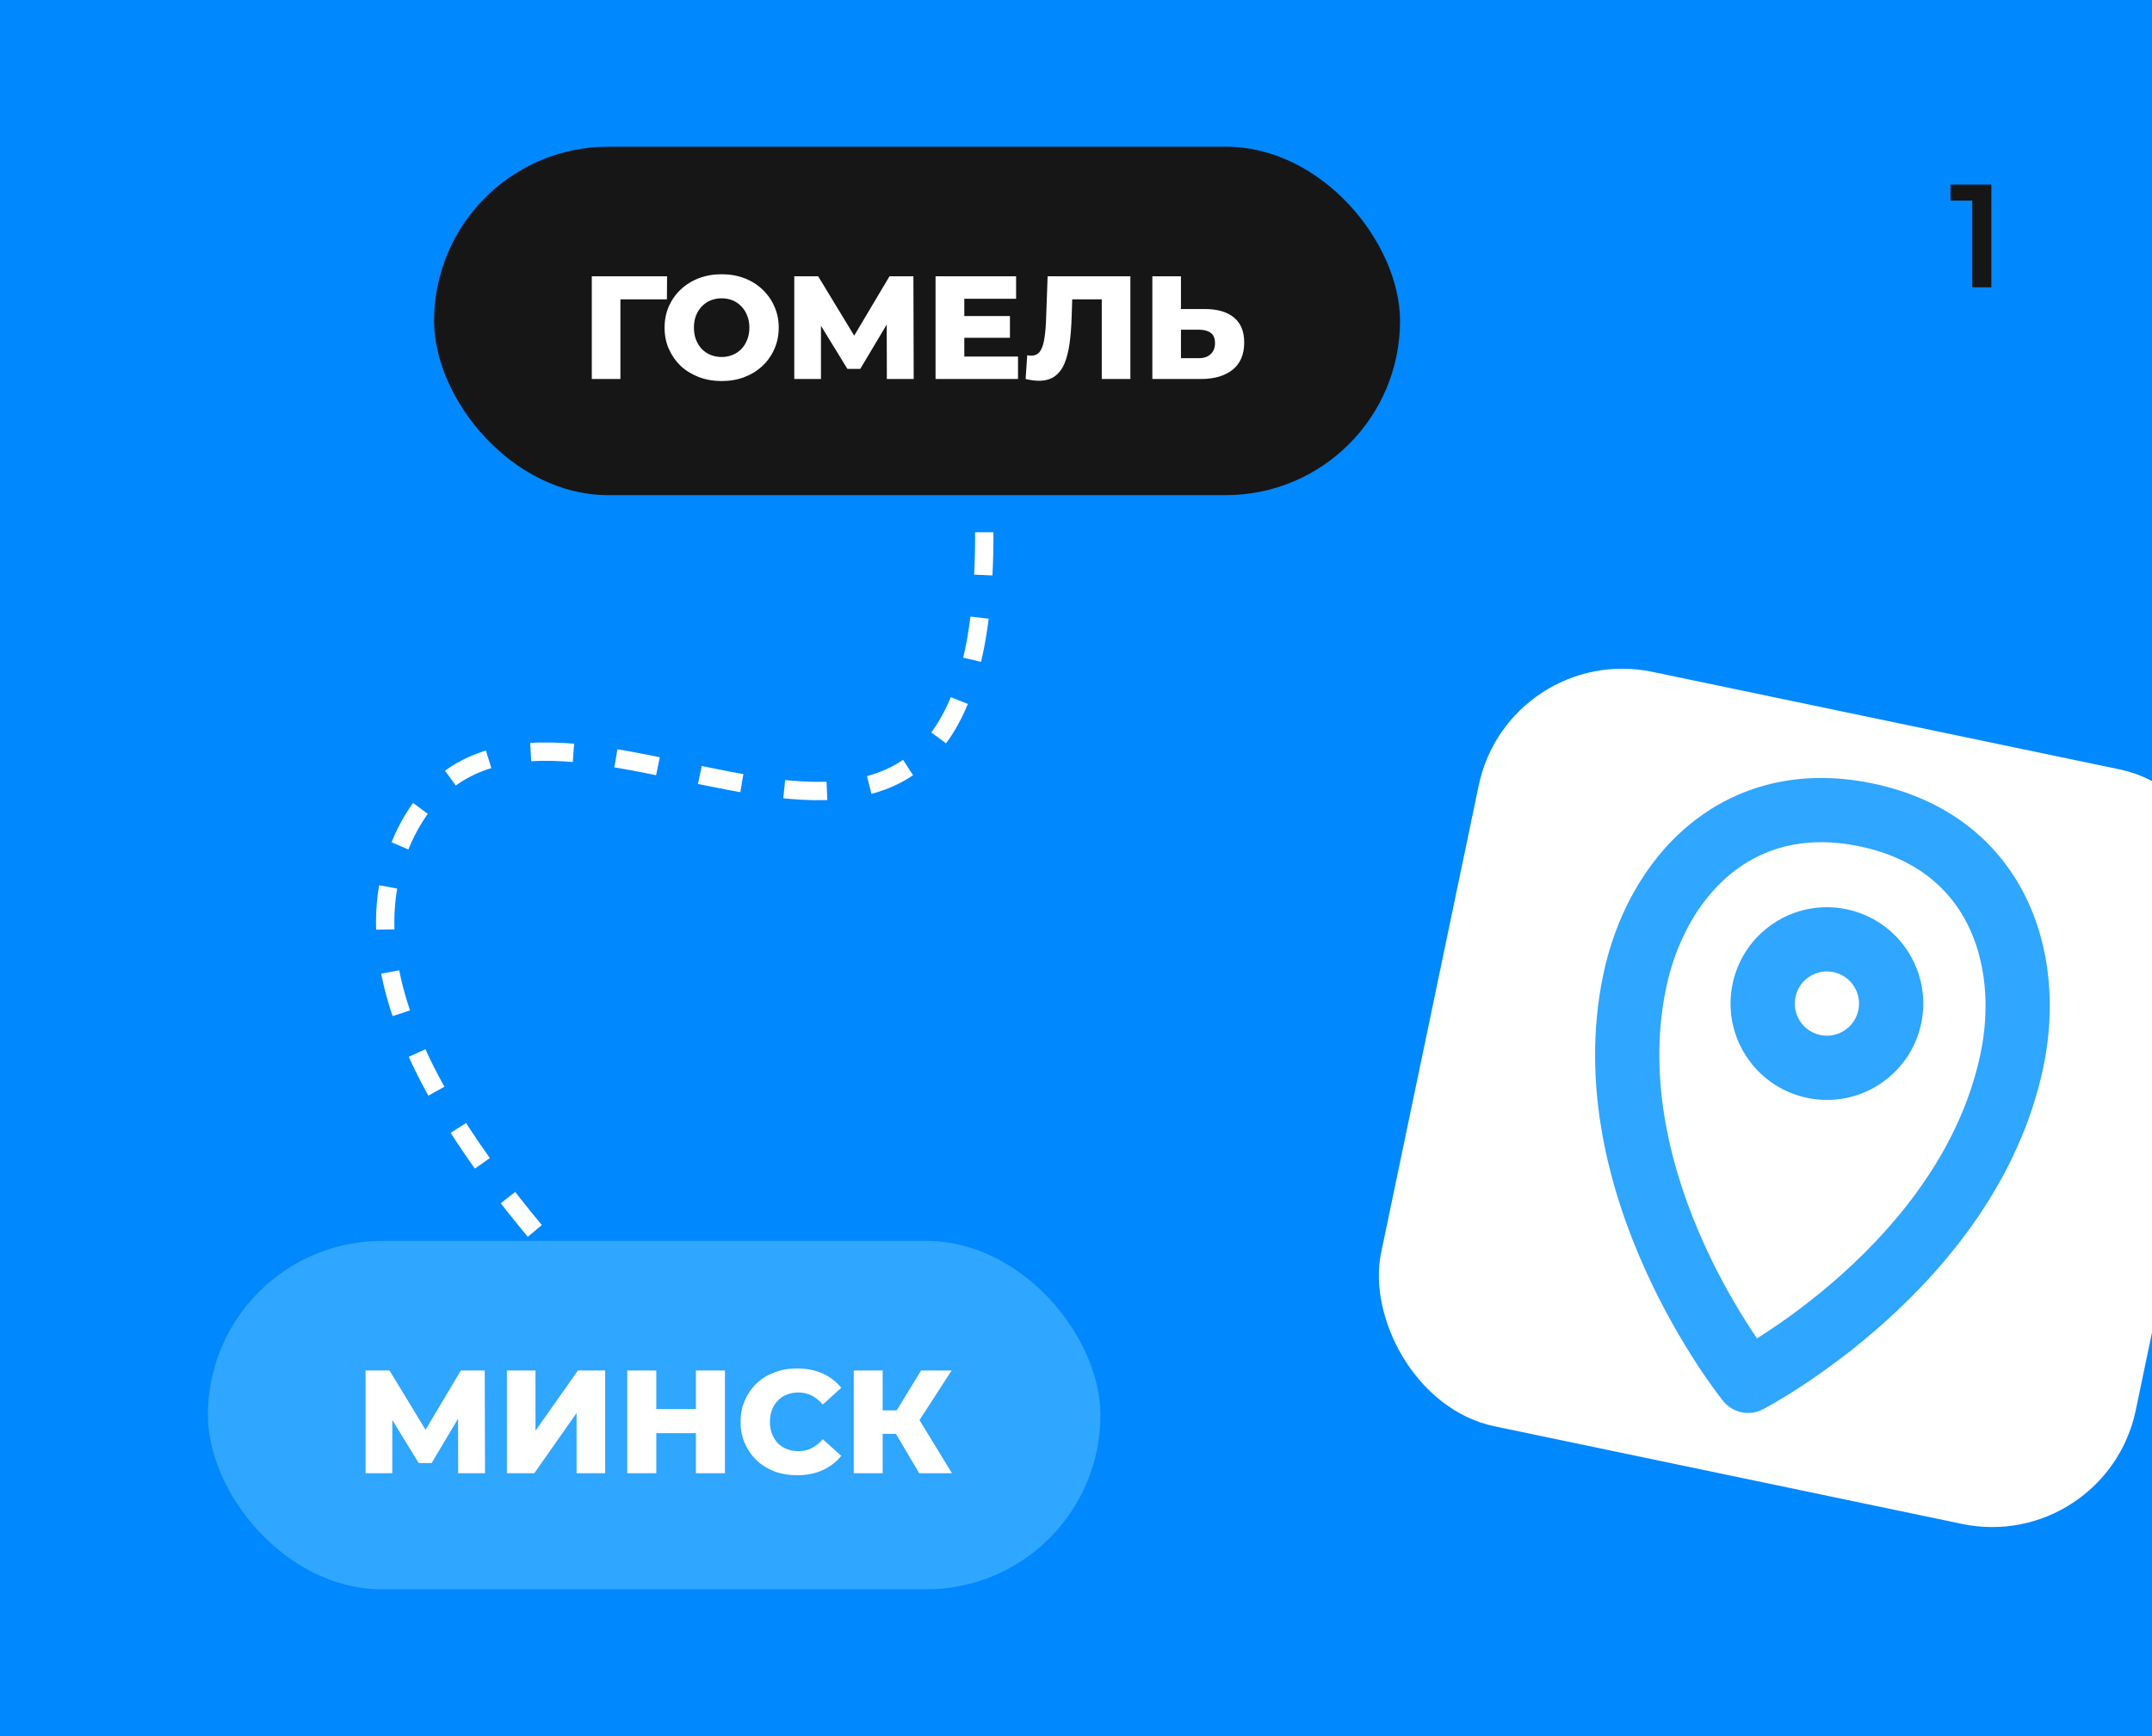
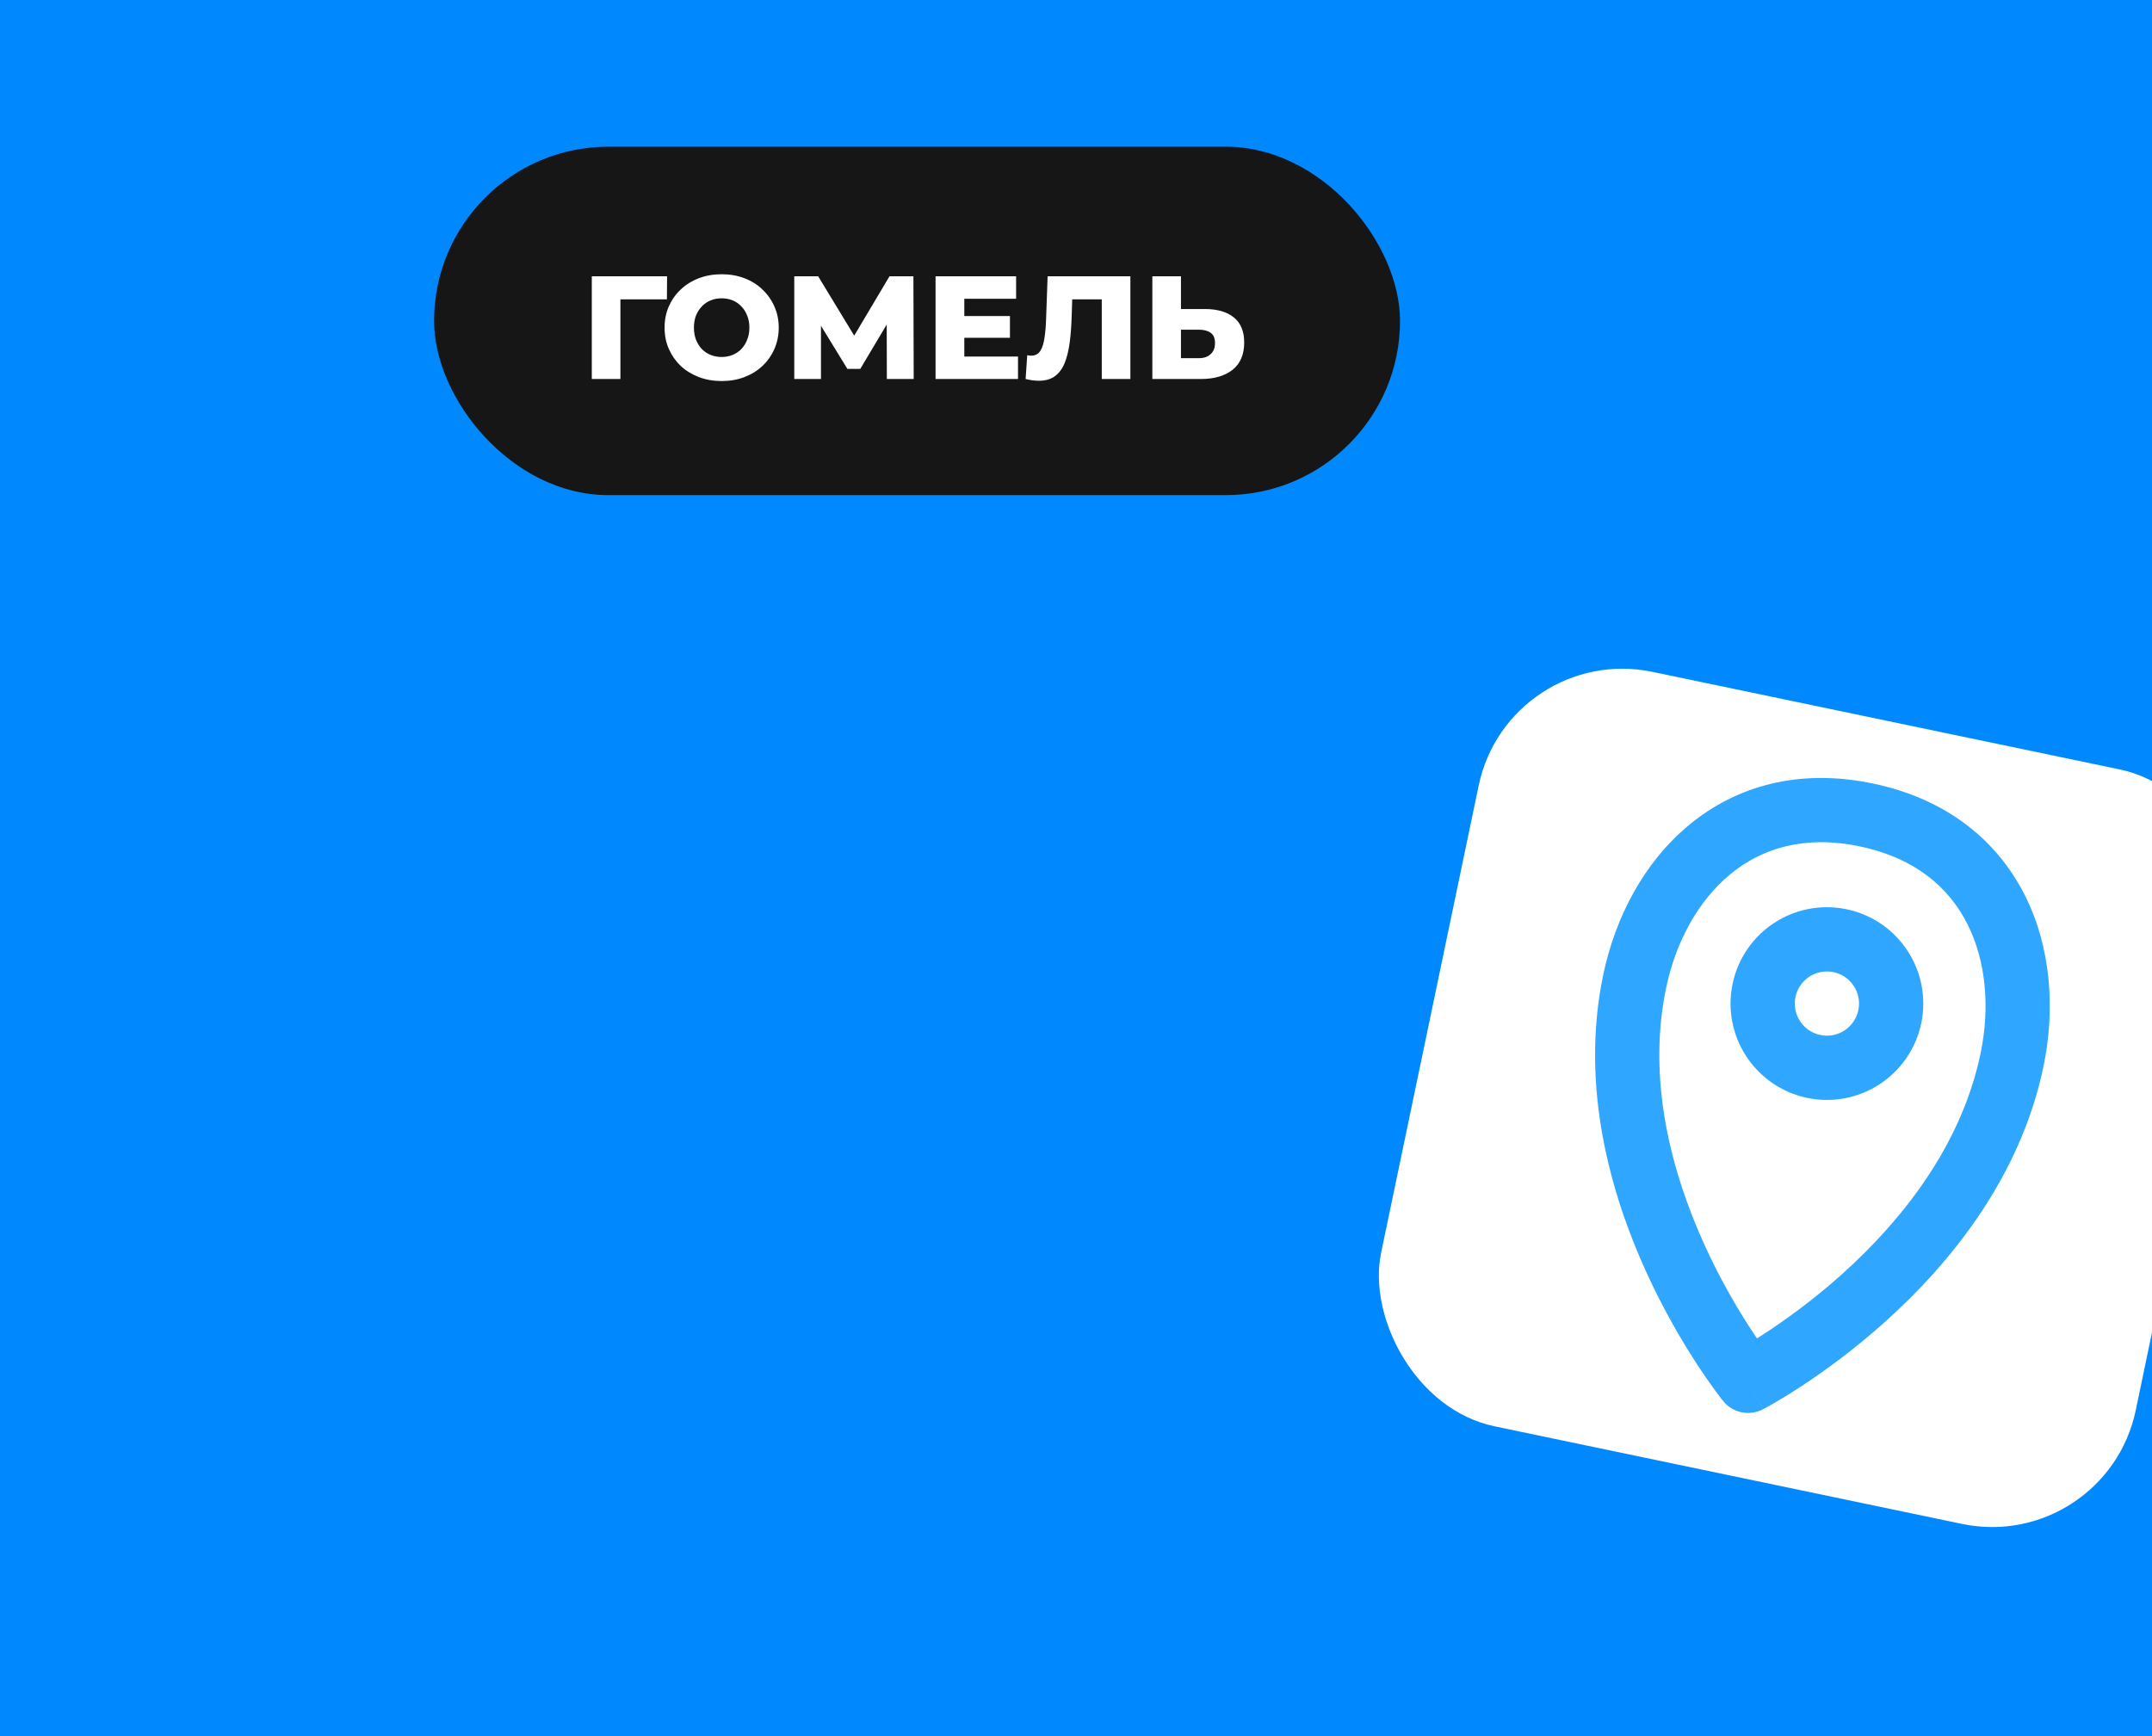
<svg xmlns="http://www.w3.org/2000/svg" width="352" height="284" viewBox="0 0 352 284" fill="none">
  <rect x="0" y="0" width="352" height="284" fill="#333333" stroke="none" />
  <g clip-path="url(#clip0_2013_929)">
    <rect width="352" height="284" fill="#0088FF" />
-     <path d="M96.587 212C86.361 199.868 53.052 165.429 65.911 137.221C86.726 91.559 166.702 179.574 160.677 77" stroke="white" stroke-width="3" stroke-dasharray="7 7" />
    <rect x="71" y="24" width="158" height="57" rx="28.5" fill="#161616" />
    <path d="M96.8 62V45.2H109.112L109.088 48.968H100.424L101.48 47.912V62H96.8ZM118.04 62.336C116.696 62.336 115.456 62.12 114.32 61.688C113.184 61.256 112.192 60.648 111.344 59.864C110.512 59.064 109.864 58.136 109.4 57.08C108.936 56.024 108.704 54.864 108.704 53.6C108.704 52.336 108.936 51.176 109.4 50.12C109.864 49.064 110.512 48.144 111.344 47.36C112.192 46.56 113.184 45.944 114.32 45.512C115.456 45.08 116.696 44.864 118.04 44.864C119.4 44.864 120.64 45.08 121.76 45.512C122.896 45.944 123.88 46.56 124.712 47.36C125.544 48.144 126.192 49.064 126.656 50.12C127.136 51.176 127.376 52.336 127.376 53.6C127.376 54.864 127.136 56.032 126.656 57.104C126.192 58.16 125.544 59.08 124.712 59.864C123.88 60.648 122.896 61.256 121.76 61.688C120.64 62.12 119.4 62.336 118.04 62.336ZM118.04 58.4C118.68 58.4 119.272 58.288 119.816 58.064C120.376 57.84 120.856 57.52 121.256 57.104C121.672 56.672 121.992 56.16 122.216 55.568C122.456 54.976 122.576 54.32 122.576 53.6C122.576 52.864 122.456 52.208 122.216 51.632C121.992 51.04 121.672 50.536 121.256 50.12C120.856 49.688 120.376 49.36 119.816 49.136C119.272 48.912 118.68 48.8 118.04 48.8C117.4 48.8 116.8 48.912 116.24 49.136C115.696 49.36 115.216 49.688 114.8 50.12C114.4 50.536 114.08 51.04 113.84 51.632C113.616 52.208 113.504 52.864 113.504 53.6C113.504 54.32 113.616 54.976 113.84 55.568C114.08 56.16 114.4 56.672 114.8 57.104C115.216 57.52 115.696 57.84 116.24 58.064C116.8 58.288 117.4 58.4 118.04 58.4ZM129.917 62V45.2H133.829L140.765 56.624H138.701L145.493 45.2H149.405L149.453 62H145.061L145.037 51.848H145.781L140.717 60.344H138.605L133.397 51.848H134.285V62H129.917ZM157.395 51.704H165.195V55.256H157.395V51.704ZM157.731 58.328H166.515V62H153.027V45.2H166.203V48.872H157.731V58.328ZM169.918 62.288C169.598 62.288 169.254 62.264 168.886 62.216C168.534 62.168 168.158 62.096 167.758 62L168.022 58.112C168.246 58.16 168.462 58.184 168.67 58.184C169.326 58.184 169.822 57.928 170.158 57.416C170.494 56.888 170.726 56.152 170.854 55.208C170.998 54.264 171.086 53.16 171.118 51.896L171.358 45.2H184.894V62H180.214V47.912L181.246 48.968H174.454L175.414 47.864L175.294 51.704C175.246 53.336 175.134 54.808 174.958 56.12C174.782 57.416 174.502 58.528 174.118 59.456C173.734 60.368 173.198 61.072 172.51 61.568C171.838 62.048 170.974 62.288 169.918 62.288ZM197.056 50.552C199.104 50.552 200.688 51.008 201.808 51.92C202.944 52.832 203.512 54.2 203.512 56.024C203.512 57.992 202.88 59.48 201.616 60.488C200.352 61.496 198.624 62 196.432 62H188.488V45.2H193.168V50.552H197.056ZM196.12 58.592C196.92 58.592 197.552 58.376 198.016 57.944C198.496 57.512 198.736 56.904 198.736 56.12C198.736 55.32 198.496 54.76 198.016 54.44C197.552 54.104 196.92 53.936 196.12 53.936H193.168V58.592H196.12Z" fill="white" />
-     <rect x="34" y="203" width="146" height="57" rx="28.5" fill="#2FA6FF" />
-     <path d="M59.8 241V224.2H63.712L70.648 235.624H68.584L75.376 224.2H79.288L79.336 241H74.944L74.92 230.848H75.664L70.6 239.344H68.488L63.28 230.848H64.168V241H59.8ZM82.909 241V224.2H87.589V234.064L94.525 224.2H98.989V241H94.309V231.16L87.397 241H82.909ZM113.829 224.2H118.581V241H113.829V224.2ZM107.349 241H102.597V224.2H107.349V241ZM114.165 234.448H107.013V230.512H114.165V234.448ZM130.375 241.336C129.047 241.336 127.815 241.128 126.679 240.712C125.559 240.28 124.583 239.672 123.751 238.888C122.935 238.104 122.295 237.184 121.831 236.128C121.367 235.056 121.135 233.88 121.135 232.6C121.135 231.32 121.367 230.152 121.831 229.096C122.295 228.024 122.935 227.096 123.751 226.312C124.583 225.528 125.559 224.928 126.679 224.512C127.815 224.08 129.047 223.864 130.375 223.864C131.927 223.864 133.311 224.136 134.527 224.68C135.759 225.224 136.783 226.008 137.599 227.032L134.575 229.768C134.031 229.128 133.431 228.64 132.775 228.304C132.135 227.968 131.415 227.8 130.615 227.8C129.927 227.8 129.295 227.912 128.719 228.136C128.143 228.36 127.647 228.688 127.231 229.12C126.831 229.536 126.511 230.04 126.271 230.632C126.047 231.224 125.935 231.88 125.935 232.6C125.935 233.32 126.047 233.976 126.271 234.568C126.511 235.16 126.831 235.672 127.231 236.104C127.647 236.52 128.143 236.84 128.719 237.064C129.295 237.288 129.927 237.4 130.615 237.4C131.415 237.4 132.135 237.232 132.775 236.896C133.431 236.56 134.031 236.072 134.575 235.432L137.599 238.168C136.783 239.176 135.759 239.96 134.527 240.52C133.311 241.064 131.927 241.336 130.375 241.336ZM150.353 241L145.625 233.008L149.441 230.752L155.705 241H150.353ZM139.649 241V224.2H144.377V241H139.649ZM143.009 234.568V230.728H149.105V234.568H143.009ZM149.897 233.104L145.505 232.624L150.665 224.2H155.657L149.897 233.104Z" fill="white" />
    <rect x="246.776" y="105" width="126.095" height="126.095" rx="24" transform="rotate(11.795 246.776 105)" fill="white" />
    <path fill-rule="evenodd" clip-rule="evenodd" d="M283.029 143.009C277.759 147.349 274.093 154.102 272.525 161.61C269.333 176.895 273.513 192.025 278.806 203.662C281.431 209.432 284.269 214.21 286.446 217.536C286.777 218.042 287.092 218.513 287.388 218.948C287.834 218.668 288.311 218.362 288.816 218.031C292.143 215.854 296.655 212.611 301.37 208.374C310.878 199.828 320.764 187.635 323.955 172.35C325.523 164.842 324.867 157.187 321.774 151.1C318.769 145.187 313.283 140.358 304.196 138.46C295.109 136.562 288.149 138.793 283.029 143.009ZM285.938 225.891C281.85 229.192 281.849 229.19 281.848 229.189L281.837 229.175L281.814 229.147L281.743 229.057C281.683 228.981 281.6 228.875 281.495 228.739C281.285 228.468 280.989 228.078 280.62 227.577C279.884 226.576 278.856 225.127 277.654 223.291C275.254 219.623 272.135 214.374 269.241 208.013C263.499 195.388 258.401 177.842 262.239 159.462C264.186 150.139 268.857 141.067 276.349 134.898C283.99 128.605 294.216 125.641 306.344 128.174C318.472 130.707 326.658 137.515 331.142 146.34C335.538 154.992 336.188 165.175 334.241 174.498C330.403 192.878 318.709 206.917 308.394 216.189C303.197 220.861 298.238 224.423 294.57 226.823C292.734 228.025 291.213 228.942 290.137 229.564C289.598 229.876 289.171 230.115 288.87 230.279C288.72 230.362 288.601 230.426 288.516 230.471L288.414 230.526L288.382 230.542L288.371 230.548C288.369 230.548 288.363 230.552 285.938 225.891ZM285.938 225.891L288.363 230.552C286.146 231.706 283.418 231.134 281.848 229.189L285.938 225.891Z" fill="#2FA6FF" />
    <path fill-rule="evenodd" clip-rule="evenodd" d="M299.9 159.032C297.059 158.439 294.276 160.261 293.683 163.101C293.09 165.941 294.911 168.725 297.752 169.318C300.592 169.911 303.376 168.089 303.969 165.249C304.562 162.409 302.74 159.625 299.9 159.032ZM283.397 160.953C285.176 152.432 293.526 146.967 302.048 148.746C310.569 150.526 316.034 158.876 314.255 167.397C312.475 175.919 304.125 181.384 295.604 179.604C287.082 177.825 281.617 169.475 283.397 160.953Z" fill="#2FA6FF" />
-     <path d="M322.603 47V31.4L323.971 32.816H319.051V30.2H325.723V47H322.603Z" fill="#161616" />
  </g>
  <defs>
    <clipPath id="clip0_2013_929">
      <rect width="352" height="284" fill="white" />
    </clipPath>
  </defs>
</svg>